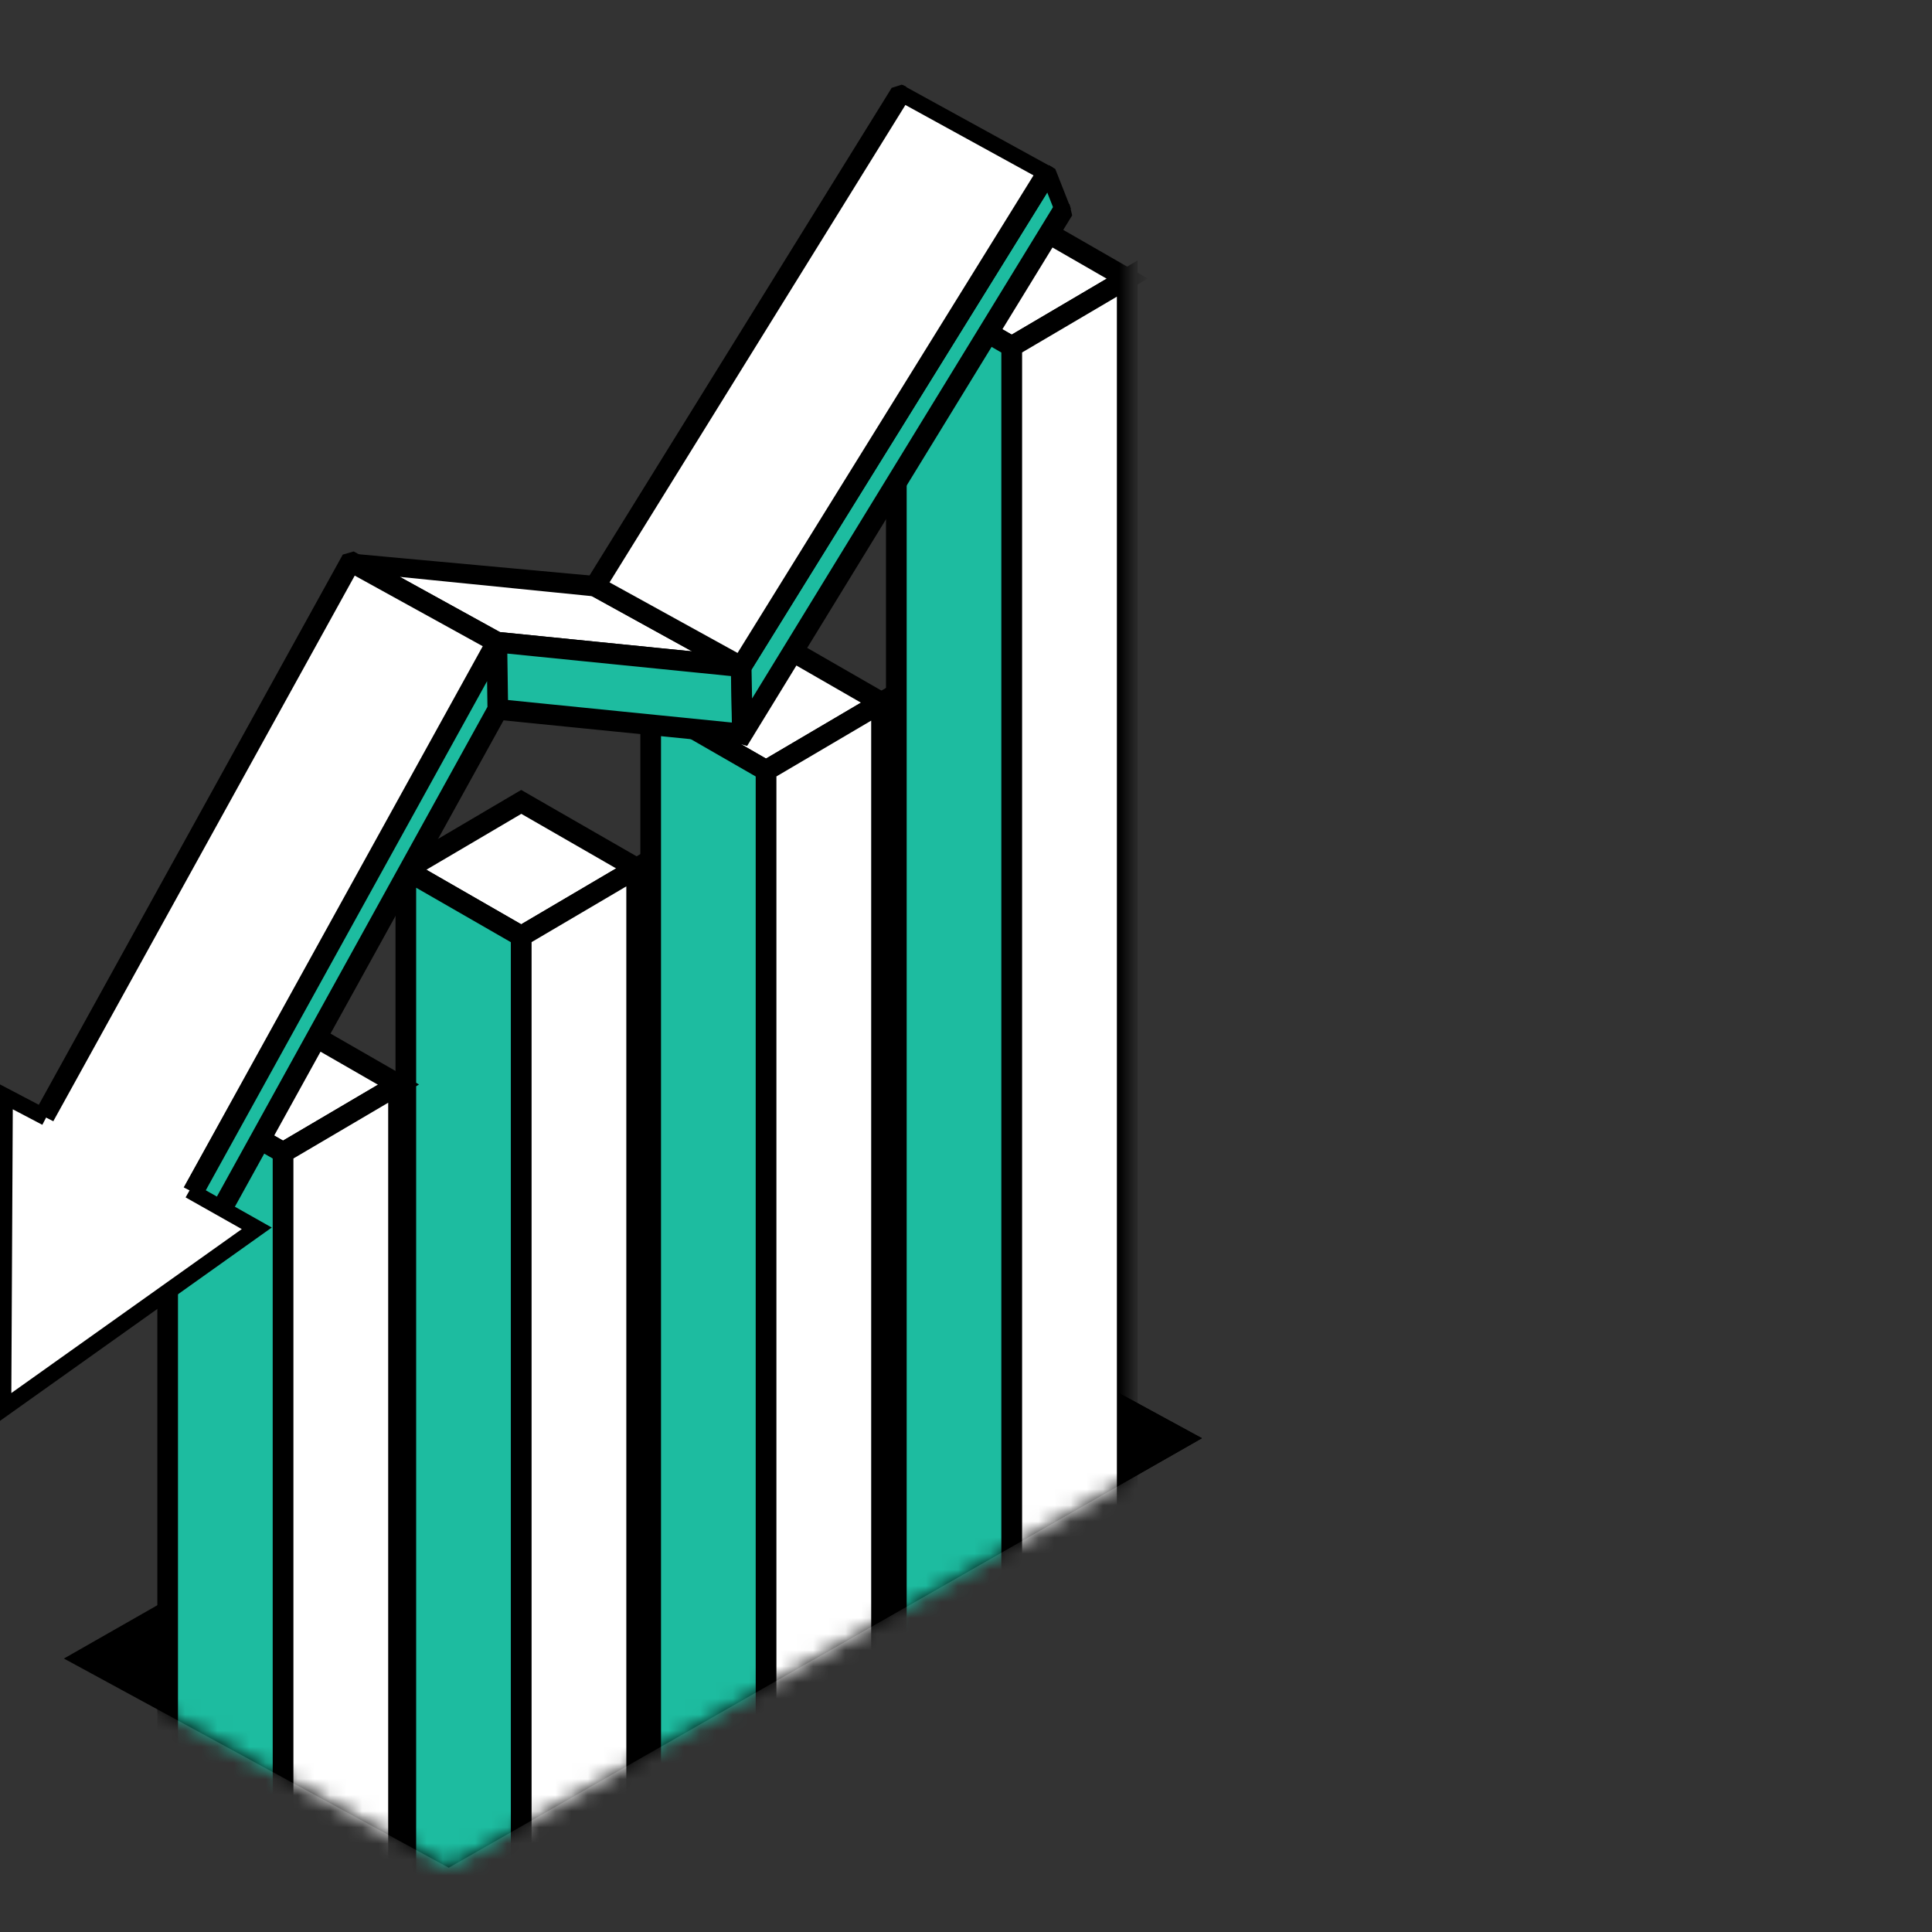
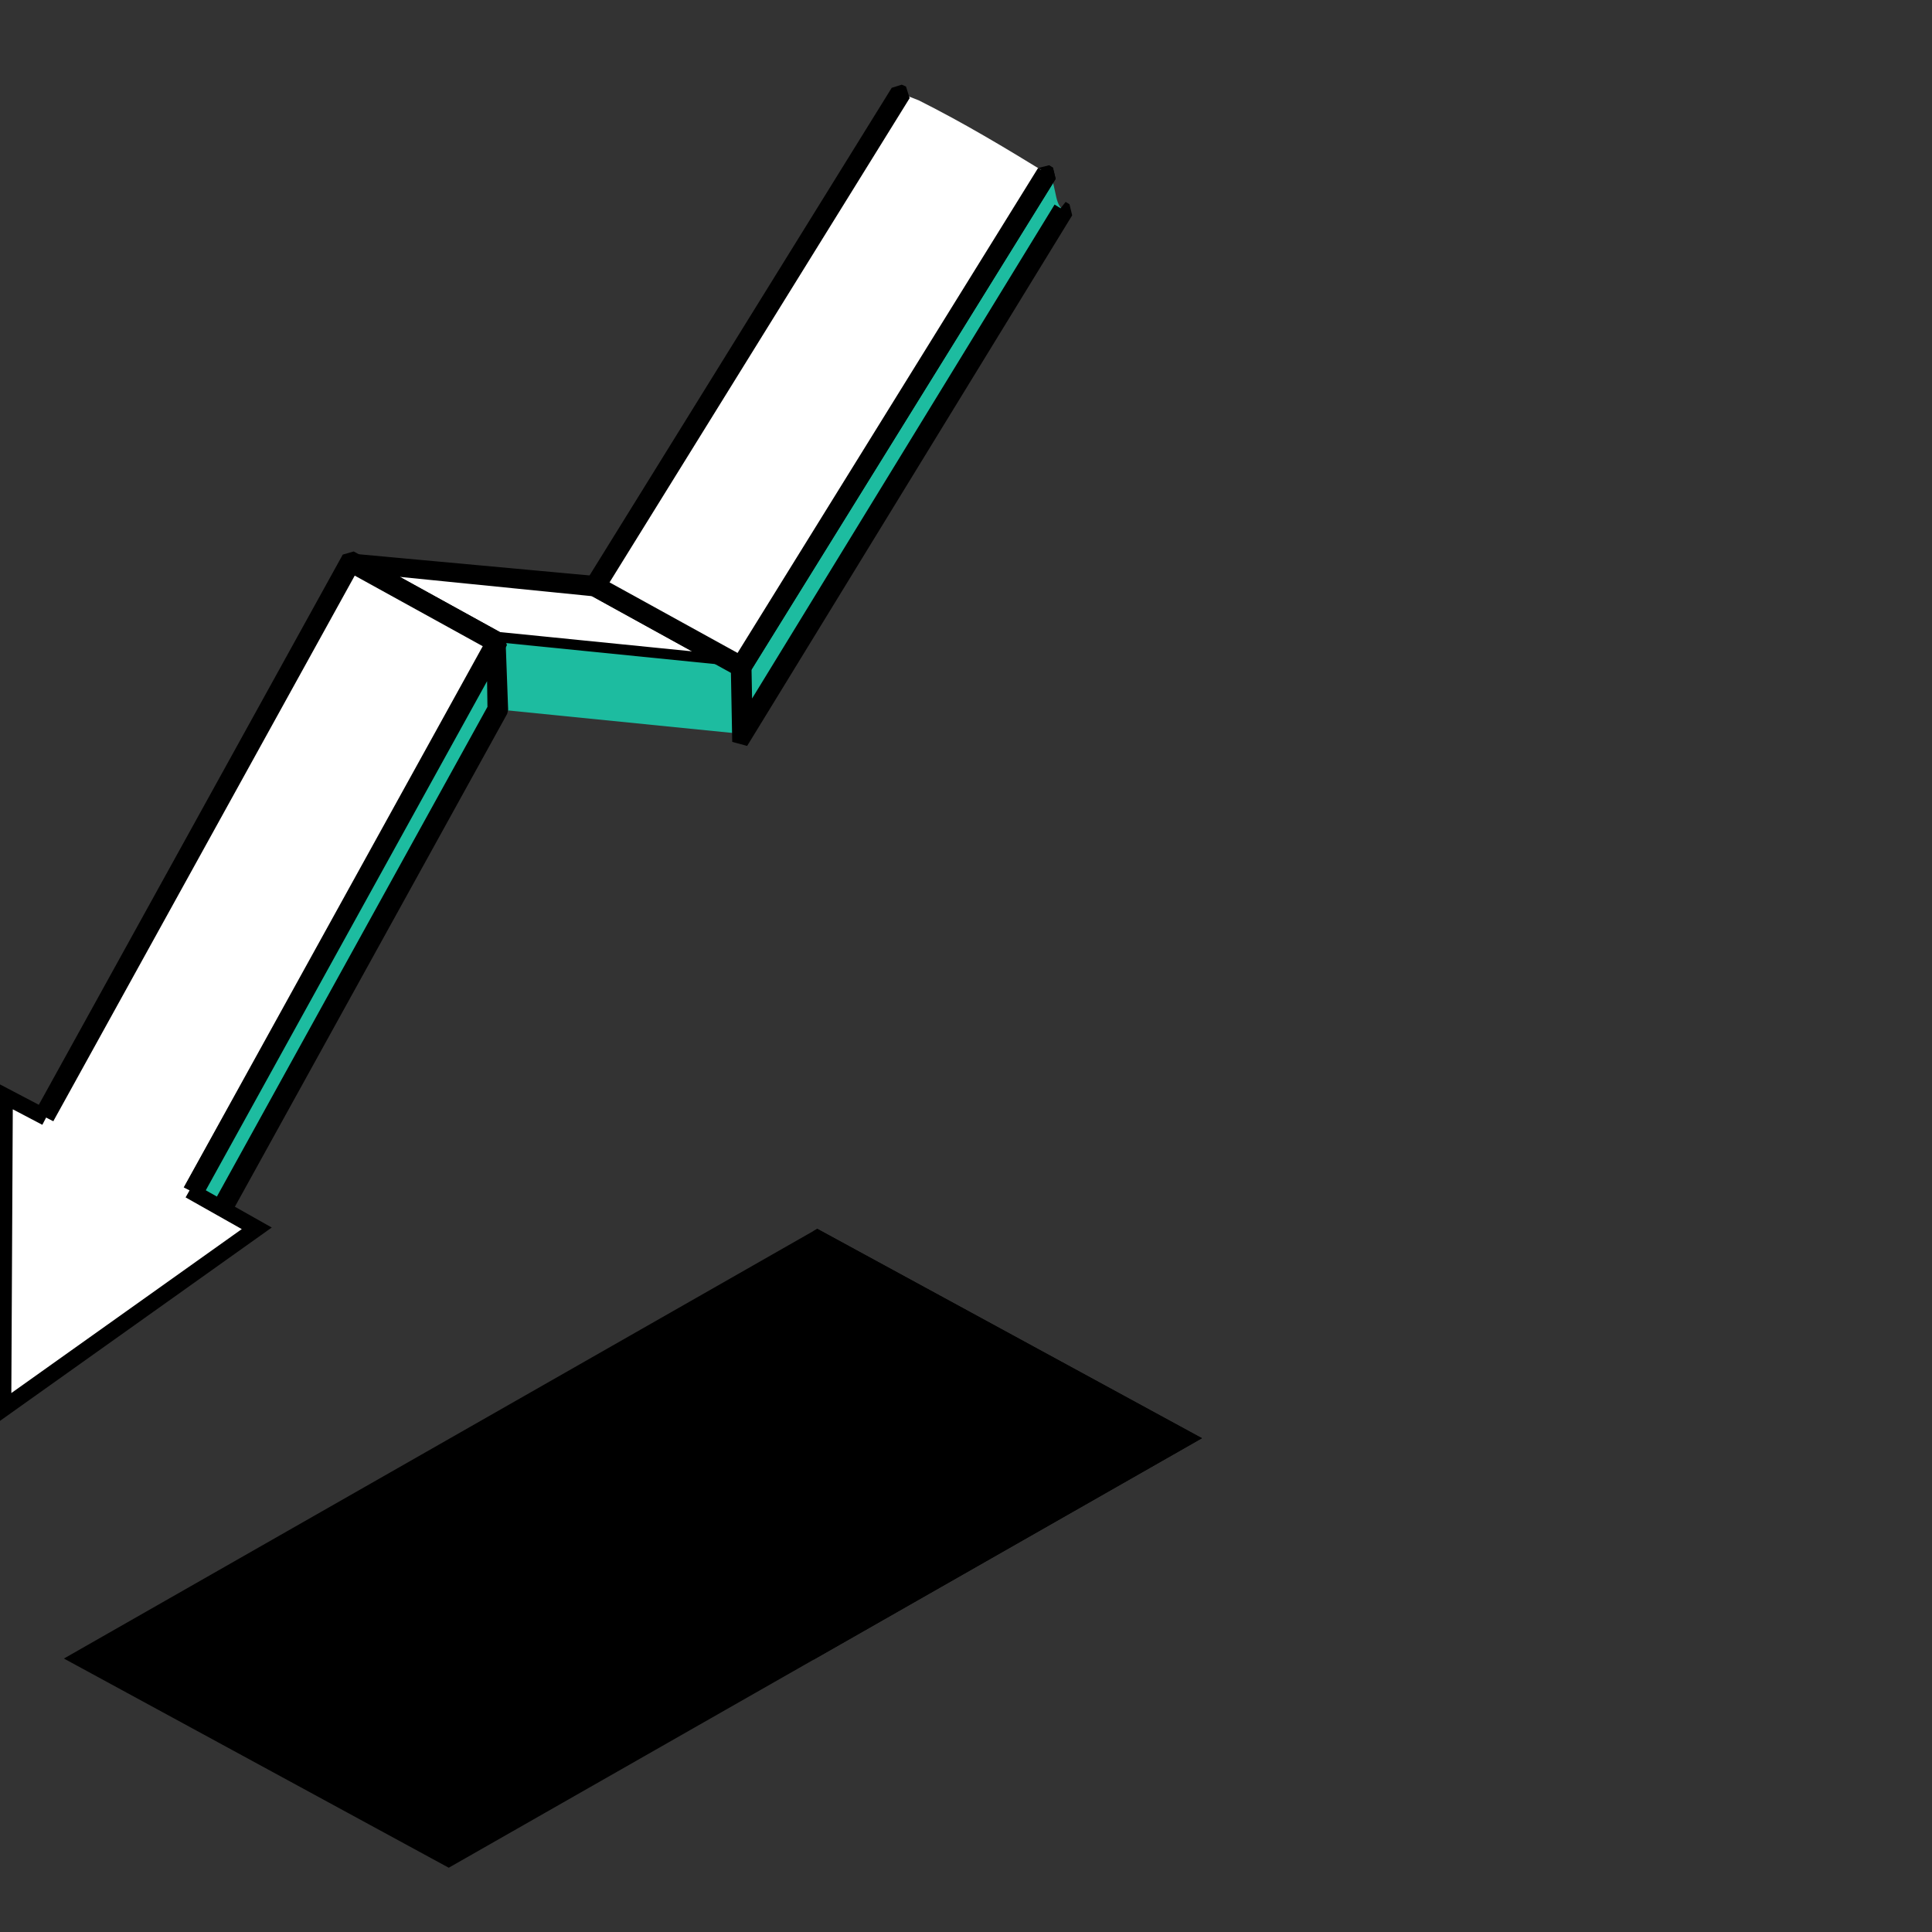
<svg xmlns="http://www.w3.org/2000/svg" width="120" height="120" viewBox="0 0 120 120" fill="none">
  <rect x="0" y="0" width="120" height="120" fill="#333333" stroke="none" />
  <g clip-path="url(#clip0_2202_35550)">
    <path d="M3.969 103.015L27.872 116.008L74.655 89.33L50.762 76.325L3.969 103.015Z" fill="black" />
    <path d="M50.535 76.456L50.763 76.325L74.656 89.33L50.535 103.084V76.456Z" fill="black" />
    <mask id="mask0_2202_35550" style="mask-type:luminance" maskUnits="userSpaceOnUse" x="6" y="1" width="65" height="116">
-       <path d="M6.254 104.245L27.892 116.008L70.247 91.857V1L6.681 37.622L6.254 104.245Z" fill="white" />
-     </mask>
+       </mask>
    <g mask="url(#mask0_2202_35550)">
      <path d="M55.676 17.402L62.843 21.524L70.013 17.302L62.843 13.18L55.676 17.402Z" fill="white" stroke="black" stroke-miterlimit="10" />
      <path d="M55.395 17.404L62.846 21.689L70.296 17.302L62.844 13.017L55.395 17.404ZM69.732 17.305L62.844 21.362L55.958 17.4L62.846 13.342L69.732 17.305Z" fill="#3B80F9" stroke="black" stroke-miterlimit="10" />
      <path d="M55.676 114.381L62.843 118.503V21.524L55.676 17.402V114.381Z" fill="#1DBCA0" stroke="black" stroke-miterlimit="10" />
      <path d="M55.531 114.462L62.983 118.748V21.443L55.531 17.156V114.46V114.462ZM55.815 17.648L62.699 21.608V118.257L55.815 114.297V17.648Z" fill="#3B80F9" stroke="black" stroke-miterlimit="10" />
      <path d="M62.844 118.503L70.013 114.281V17.302L62.844 21.524V118.503Z" fill="white" stroke="black" stroke-miterlimit="10" />
-       <path d="M62.703 21.445V118.751L70.085 114.404L70.155 114.363V17.054L62.773 21.401L62.703 21.443V21.445ZM62.985 21.606L69.871 17.551V114.2L62.985 118.253V21.606Z" fill="#3B80F9" stroke="black" stroke-miterlimit="10" />
      <path d="M39.542 53.929L32.375 58.151L25.207 54.028L32.375 49.806L39.542 53.929Z" fill="white" stroke="black" stroke-miterlimit="10" />
      <path d="M32.377 58.316L24.926 54.03L32.375 49.643L39.827 53.929L32.377 58.316ZM25.489 54.026L32.375 57.988L39.263 53.933L32.377 49.971L25.489 54.026Z" fill="#3B80F9" stroke="black" stroke-miterlimit="10" />
      <path d="M32.375 135.955L25.207 131.832V54.028L32.375 58.151V135.955Z" fill="#1DBCA0" stroke="black" stroke-miterlimit="10" />
      <path d="M32.518 136.199L25.066 131.914V53.782L32.518 58.069V136.201V136.199ZM25.348 131.751L32.234 135.711V58.234L25.348 54.274V131.751Z" fill="#3B80F9" stroke="black" stroke-miterlimit="10" />
      <path d="M39.543 131.733L32.375 135.955V58.151L39.543 53.929V131.733Z" fill="white" stroke="black" stroke-miterlimit="10" />
      <path d="M32.234 136.203V58.072L32.304 58.03L39.686 53.683V131.814L39.616 131.856L32.234 136.203ZM32.518 58.232V135.707L39.402 131.654V54.179L32.518 58.232Z" fill="#3B80F9" stroke="black" stroke-miterlimit="10" />
      <path d="M24.751 67.367L17.584 71.587L10.414 67.464L17.584 63.244L24.751 67.367Z" fill="white" stroke="black" stroke-miterlimit="10" />
      <path d="M17.584 71.752L10.133 67.466L17.582 63.08L25.034 67.365L17.584 71.752ZM10.697 67.462L17.582 71.424L24.47 67.369L17.584 63.409L10.697 67.464V67.462Z" fill="#3B80F9" stroke="black" stroke-miterlimit="10" />
      <path d="M17.584 143.579L10.414 139.457V67.464L17.584 71.587V143.579Z" fill="#1DBCA0" stroke="black" stroke-miterlimit="10" />
      <path d="M17.725 143.823L10.273 139.536V67.218L17.725 71.506V143.823ZM10.555 139.373L17.441 143.333V71.668L10.555 67.708V139.373Z" fill="#3B80F9" stroke="black" stroke-miterlimit="10" />
      <path d="M24.754 139.357L17.586 143.579V71.587L24.754 67.367V139.357Z" fill="white" stroke="black" stroke-miterlimit="10" />
      <path d="M17.441 143.827V71.508L17.511 71.466L24.893 67.119V139.439L24.823 139.48L17.441 143.827ZM17.725 71.668V143.331L24.611 139.278V67.617L17.725 71.67V71.668Z" fill="#3B80F9" stroke="black" stroke-miterlimit="10" />
      <path d="M54.751 43.637L47.584 47.859L40.414 43.736L47.584 39.514L54.751 43.637Z" fill="white" stroke="black" stroke-miterlimit="10" />
      <path d="M47.584 48.022L40.133 43.736L47.582 39.349L55.034 43.635L47.584 48.022ZM40.697 43.734L47.582 47.694L54.47 43.639L47.584 39.677L40.697 43.734Z" fill="#3B80F9" stroke="black" stroke-miterlimit="10" />
      <path d="M47.584 114.633L40.414 110.508V43.736L47.584 47.859V114.633Z" fill="#1DBCA0" stroke="black" stroke-miterlimit="10" />
      <path d="M47.725 114.877L40.273 110.589V43.49L47.725 47.778V114.879V114.877ZM40.557 110.427L47.441 114.387V47.94L40.557 43.98V110.427Z" fill="#3B80F9" stroke="black" stroke-miterlimit="10" />
      <path d="M54.754 110.411L47.586 114.633V47.859L54.754 43.637V110.411Z" fill="white" stroke="black" stroke-miterlimit="10" />
      <path d="M47.441 114.881V47.778L47.511 47.736L54.893 43.389V110.492L54.824 110.534L47.441 114.881ZM47.725 47.94V114.385L54.611 110.331V43.885L47.725 47.94Z" fill="#3B80F9" stroke="black" stroke-miterlimit="10" />
    </g>
    <path d="M30.857 39.885L21.781 34.881L36.978 36.408L46.053 41.412L30.857 39.885Z" fill="white" />
    <path d="M46.728 41.622L30.789 40.01L21.781 34.881L37.045 36.283L46.728 41.622ZM30.9 39.746L45.378 41.199L36.934 36.543L22.456 35.09L30.9 39.746Z" fill="#3B80F9" stroke="black" stroke-linecap="round" stroke-linejoin="bevel" />
    <path d="M30.859 39.885L30.921 44.064L46.12 45.588L46.056 41.412L30.859 39.885Z" fill="#1DBCA0" />
-     <path d="M46.261 45.745L46.102 45.729L30.78 44.191L30.715 39.728L30.874 39.744L46.196 41.283L46.263 45.745H46.261ZM31.06 43.934L45.973 45.433L45.916 41.541L31.003 40.042L31.06 43.934Z" fill="#3B80F9" stroke="black" stroke-linecap="round" stroke-linejoin="bevel" />
    <path d="M21.764 34.867L1.055 72.429L10.13 77.433L30.84 39.871L21.764 34.867Z" fill="white" />
    <path d="M10.171 77.621L0.848 72.48L0.917 72.357L21.727 34.689L31.051 39.83L30.981 39.953L10.171 77.621ZM1.233 72.369L10.06 77.236L30.664 39.941L21.837 35.074L1.233 72.369Z" fill="#3B80F9" stroke="black" stroke-linecap="round" stroke-linejoin="bevel" />
    <path d="M10.117 77.429L13.509 75.577L30.919 44.064L30.858 39.885L10.117 77.429Z" fill="#1DBCA0" />
    <path d="M9.758 77.786L30.901 39.746L31.062 44.097L31.044 44.131L13.615 75.682L9.758 77.786ZM30.725 40.421L10.476 77.071L13.406 75.474L30.779 44.028L30.725 40.421Z" fill="#3B80F9" stroke="black" stroke-linecap="round" stroke-linejoin="bevel" />
    <path d="M65.142 14.793L65.205 10.698L63.129 14.049C63.774 14.444 64.354 14.635 64.997 15.03L65.142 14.795V14.793Z" fill="#1DBCA0" />
    <path d="M65.142 14.793L65.205 10.698L63.129 14.049C63.774 14.444 64.234 14.635 64.878 15.03L65.142 14.795V14.793Z" fill="#1DBCA0" />
    <path d="M65.019 10.772L46.031 41.412L46.111 45.59L66.047 13.043C65.404 12.648 65.664 11.169 65.019 10.774V10.772Z" fill="#1DBCA0" />
    <path d="M65.929 12.967L46.246 45.106L46.176 41.449L65.143 10.845C65.061 10.796 64.982 10.746 64.9 10.697L45.913 41.334L45.891 41.37L45.98 46.07L66.169 13.114C66.088 13.065 66.008 13.015 65.927 12.965L65.929 12.967Z" fill="#3B80F9" stroke="black" stroke-linecap="round" stroke-linejoin="bevel" />
    <path d="M57.063 6.232C56.679 6.09 56.308 5.933 55.943 5.776L36.961 36.408L46.036 41.412L65.024 10.772C62.436 9.184 59.822 7.612 57.063 6.232Z" fill="white" />
    <path d="M64.902 10.698L45.986 41.223L37.159 36.356L56.075 5.831C55.988 5.794 55.899 5.756 55.811 5.718L36.762 36.459L45.968 41.535L46.085 41.6L65.145 10.845C65.063 10.796 64.984 10.746 64.902 10.697V10.698Z" fill="#3B80F9" stroke="black" stroke-linecap="round" stroke-linejoin="bevel" />
    <path d="M0.298 68.076L0.199 87.498L3.699 85.049L3.744 85.12C7.728 82.105 11.932 79.308 15.95 76.293L0.298 68.076Z" fill="white" />
-     <path d="M55.812 5.718L65.146 10.845L66.053 13.148" stroke="black" stroke-miterlimit="10" />
    <path d="M2.861 69.421L0.298 68.076L0.199 87.498L8.074 81.896L15.948 76.293L11.774 73.937" fill="white" />
    <path d="M2.861 69.421L0.298 68.076L0.199 87.498L8.074 81.896L15.948 76.293L11.774 73.937" stroke="black" stroke-miterlimit="10" />
  </g>
  <defs>
    <clipPath id="clip0_2202_35550">
      <rect width="118" height="118" fill="white" transform="translate(0 1)" />
    </clipPath>
  </defs>
</svg>